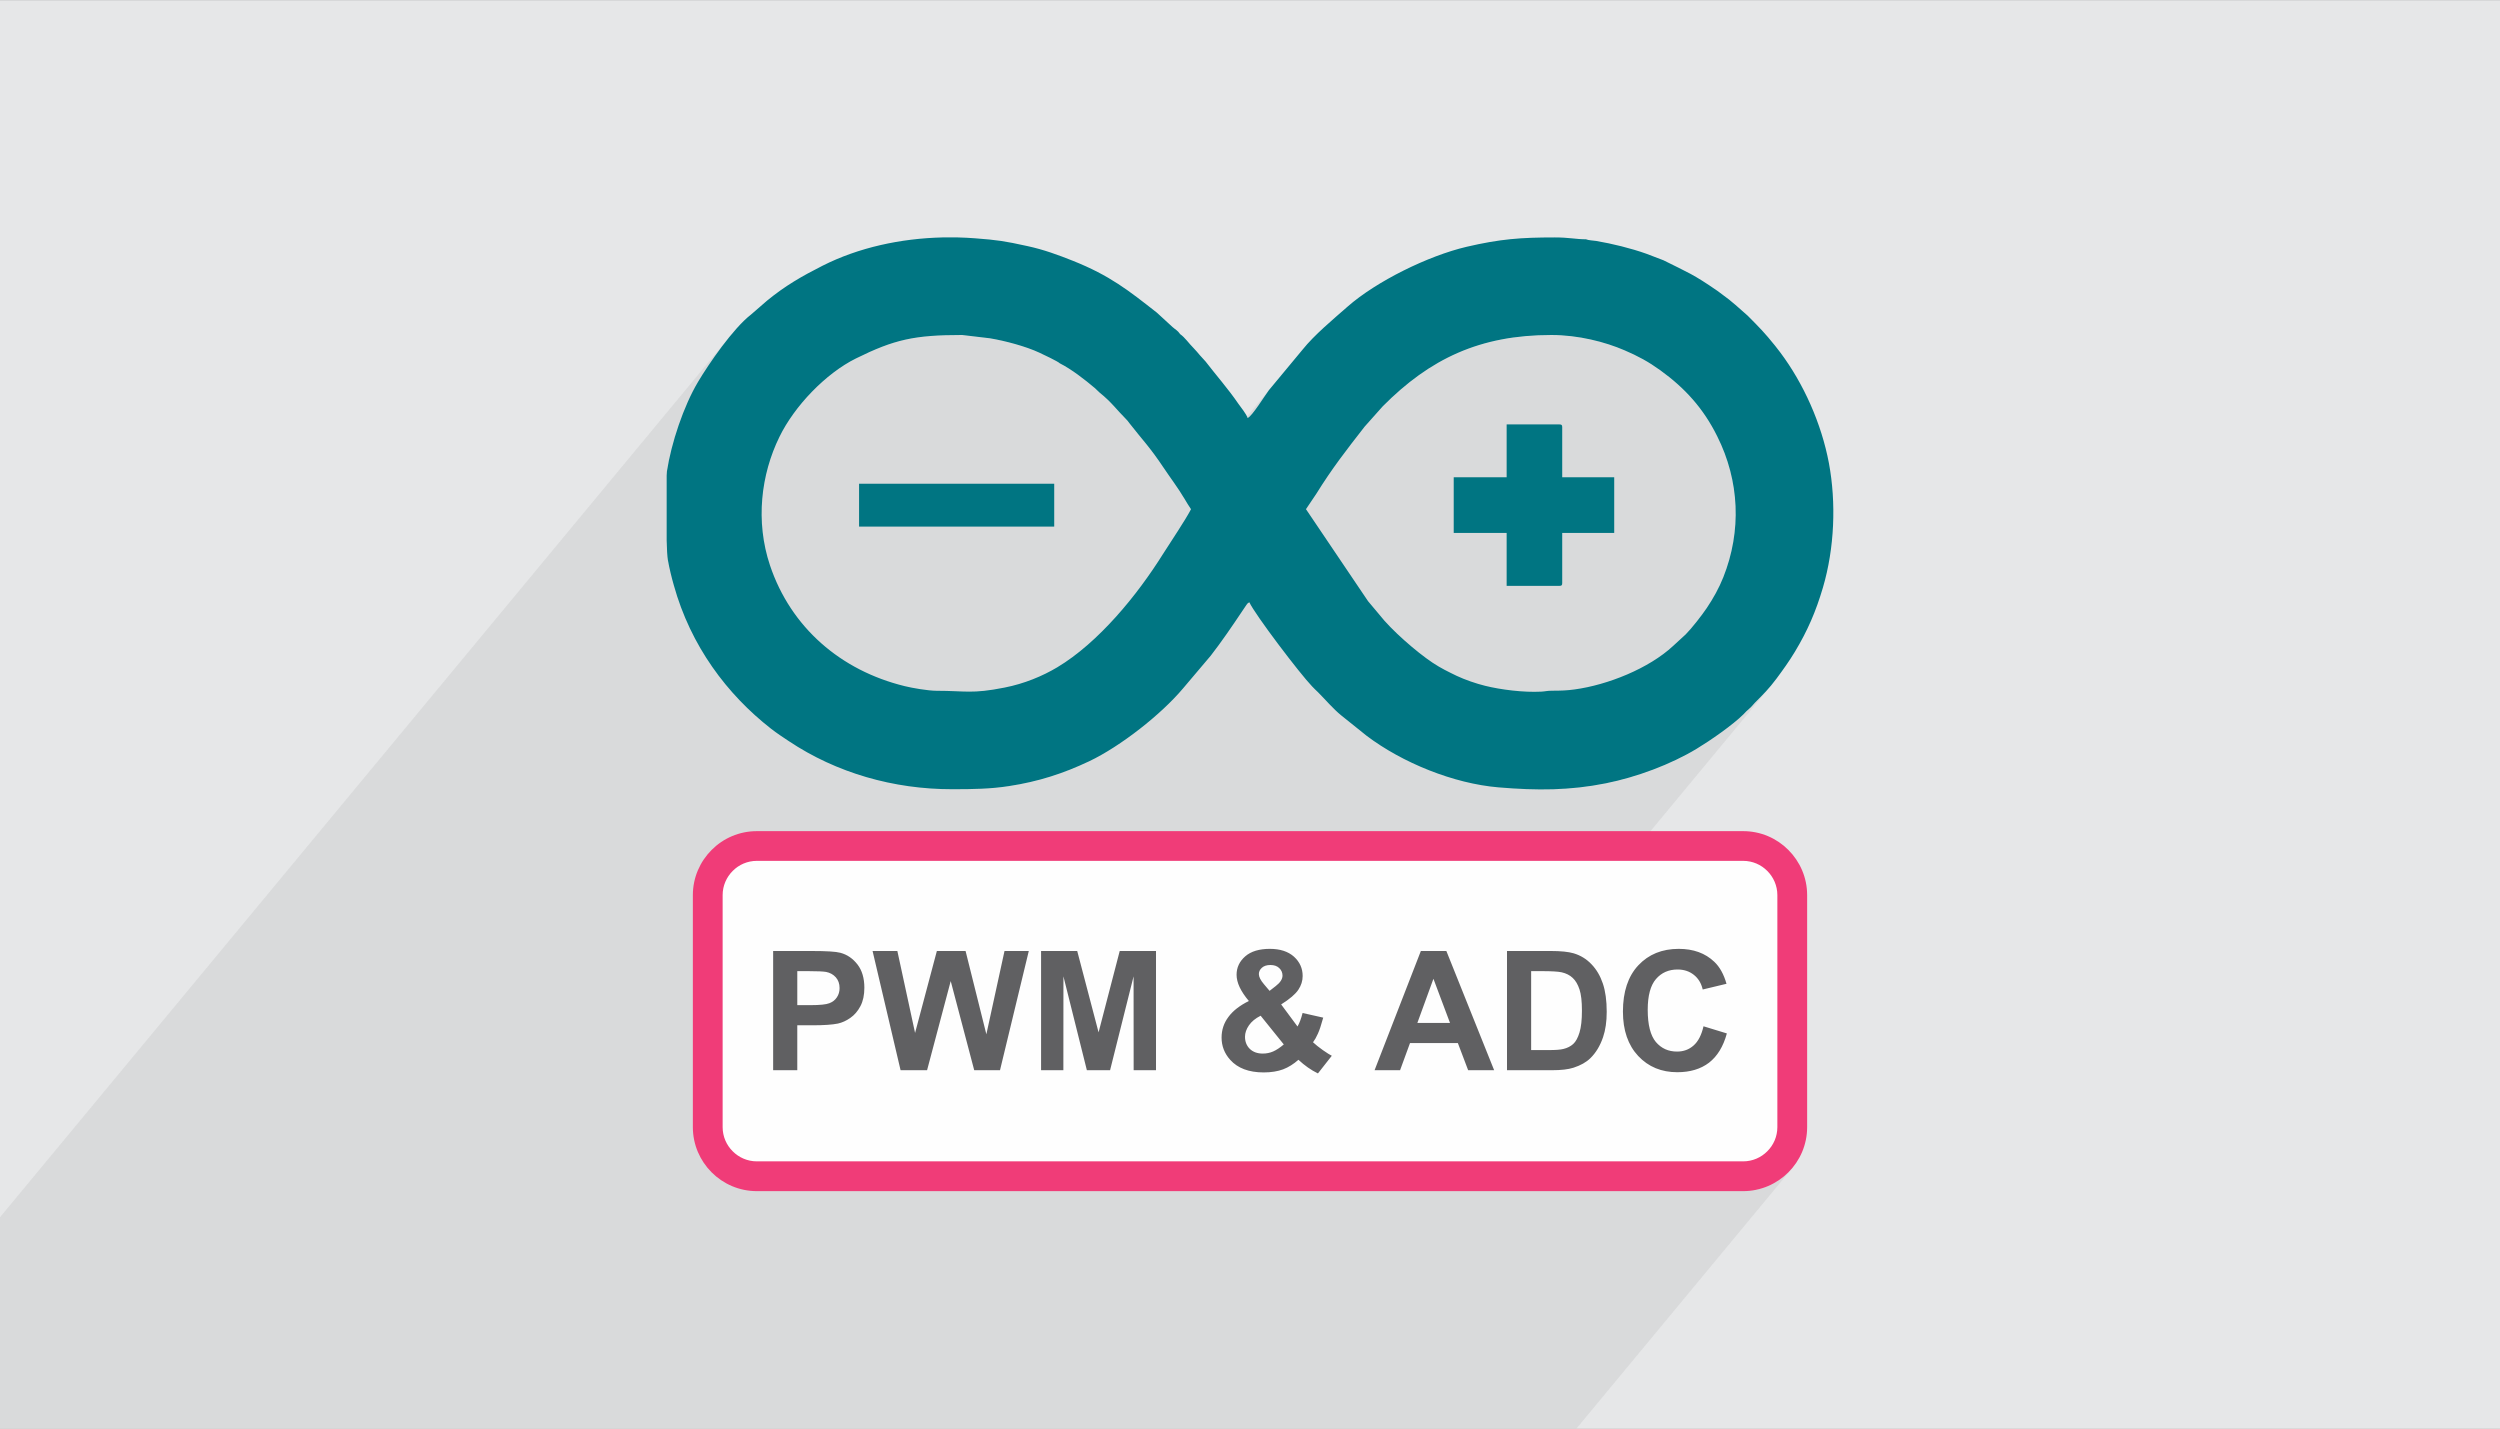
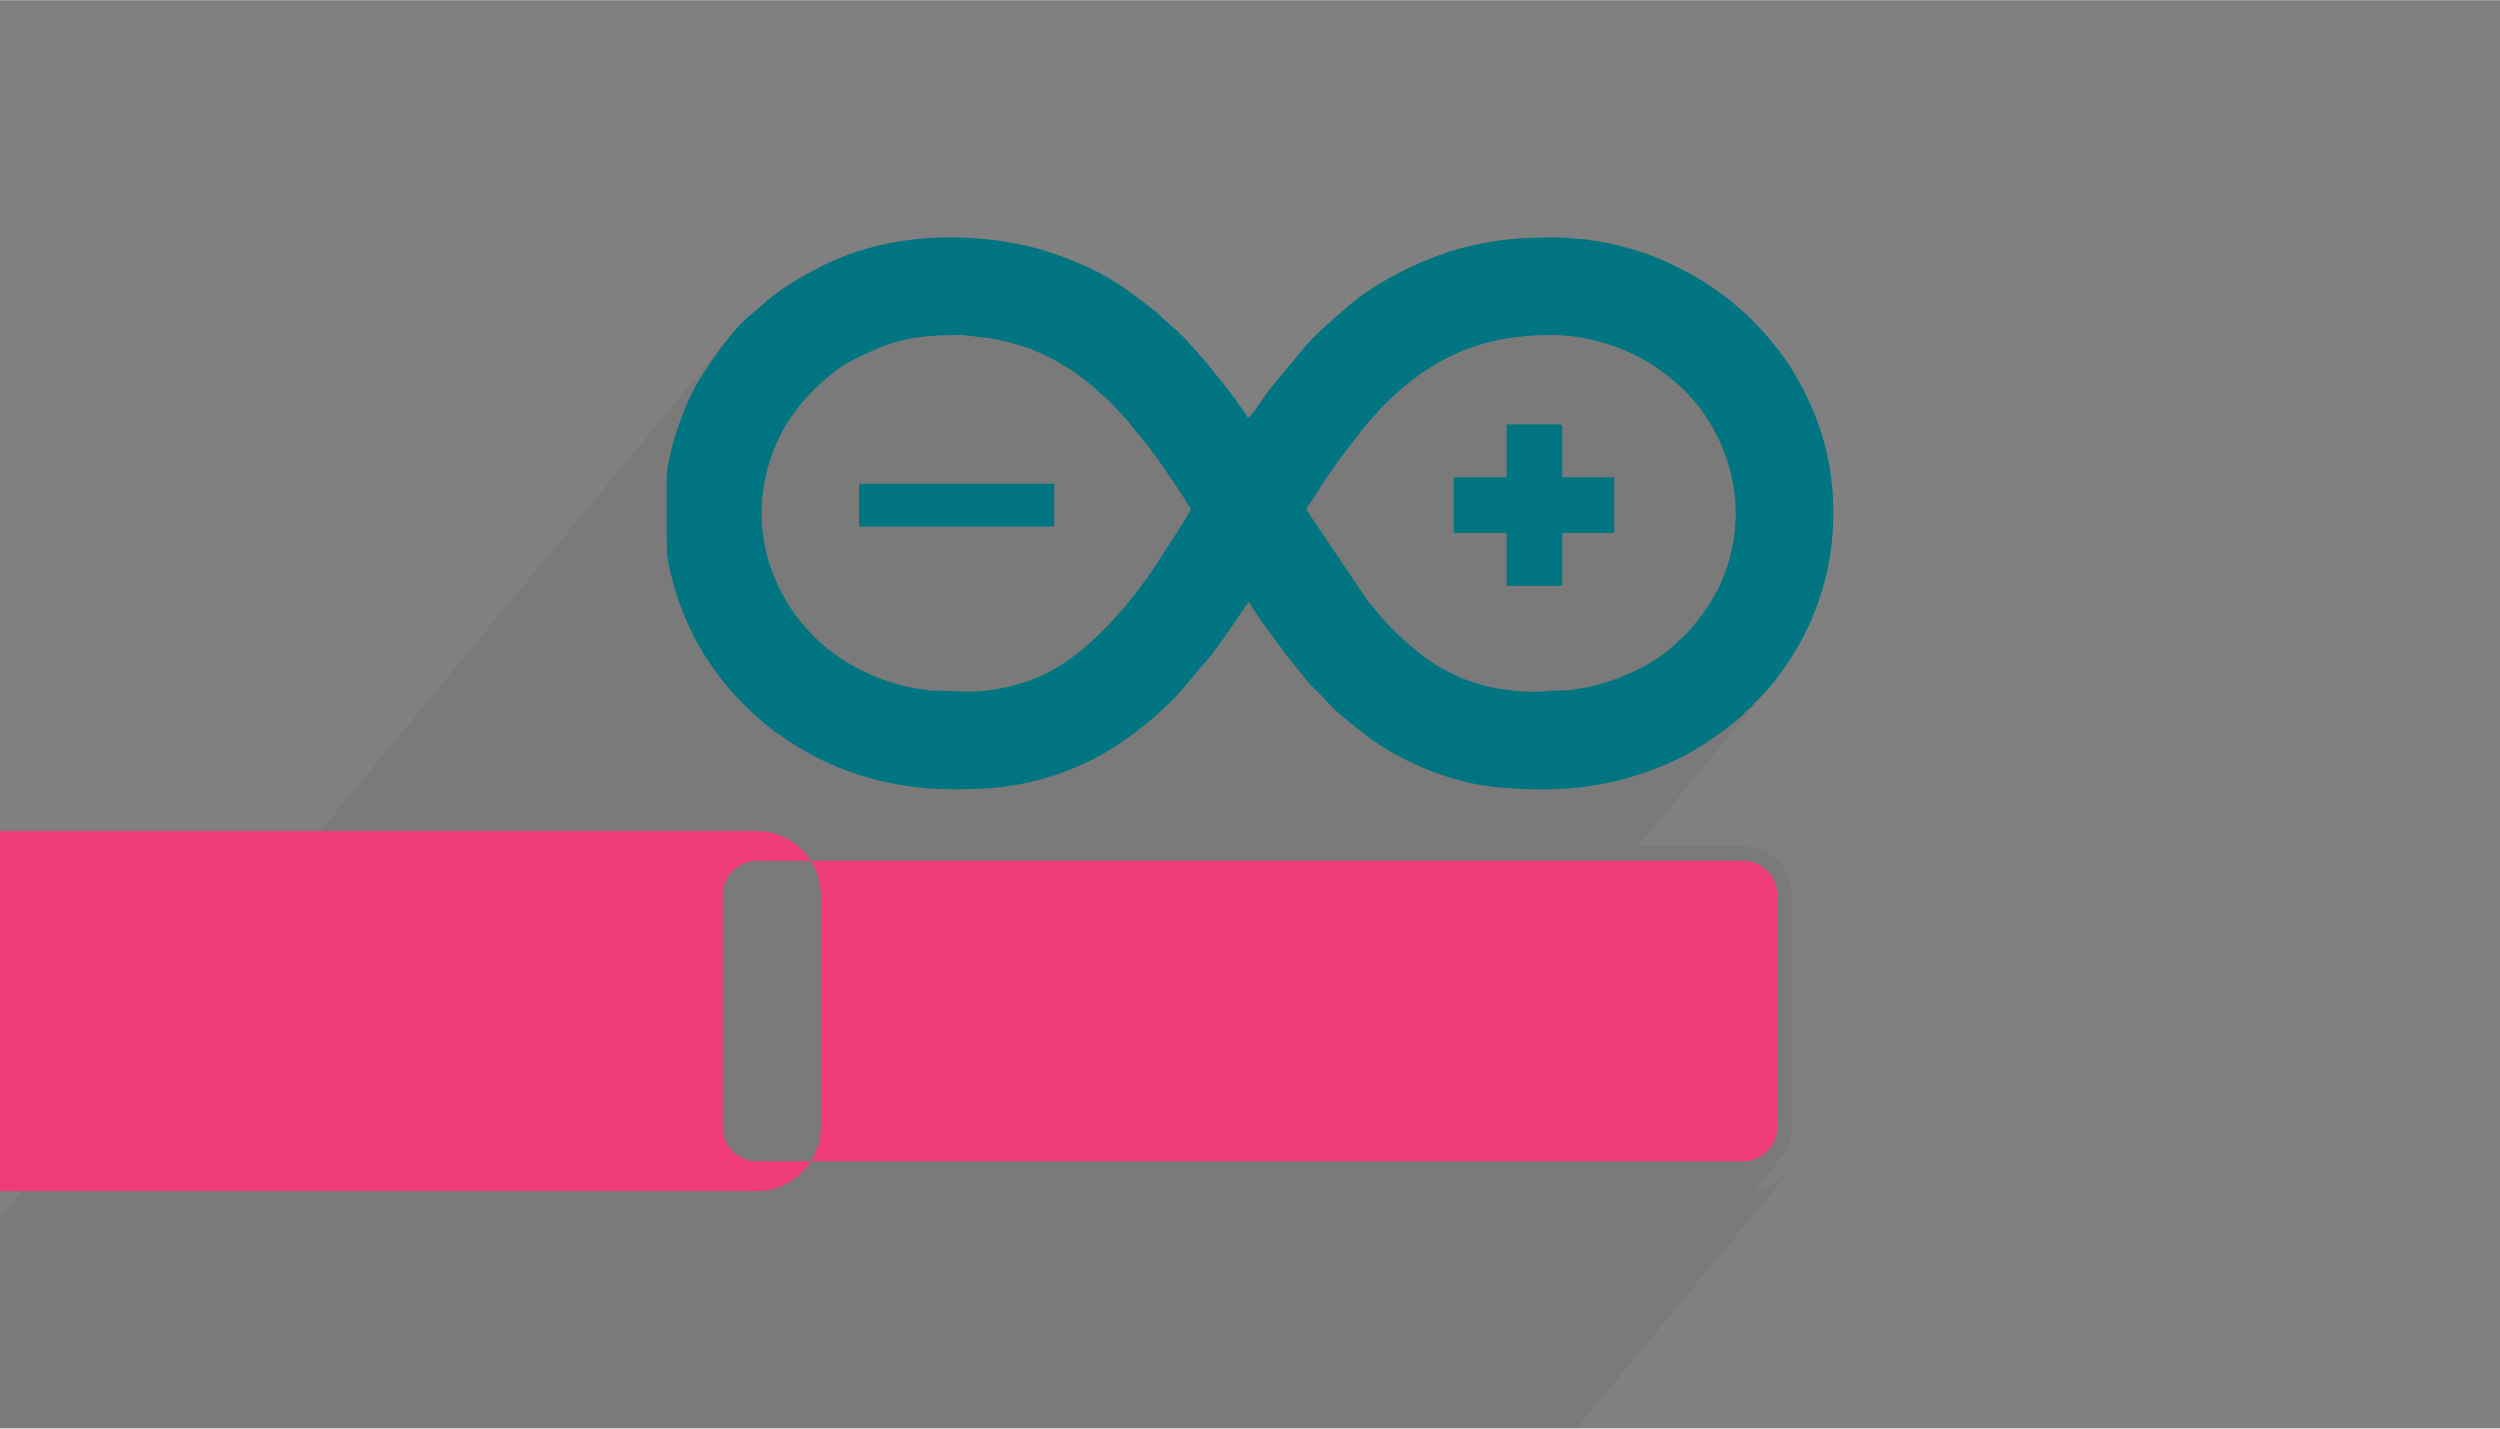
<svg xmlns="http://www.w3.org/2000/svg" xml:space="preserve" width="350px" height="200px" version="1.0" shape-rendering="geometricPrecision" text-rendering="geometricPrecision" image-rendering="optimizeQuality" fill-rule="evenodd" clip-rule="evenodd" viewBox="0 0 35000 19994">
  <rect x="0" y="0" width="35000" height="19994" fill="#808080" stroke="none" />
  <g id="Layer_x0020_1">
    <g id="_2102391395392">
-       <path fill="#E6E7E8" d="M0 0l35000 0 0 19994 -35000 0 0 -19994z" />
      <path fill="#373435" fill-opacity="0.078" d="M19105 5970l-3897 4704 -94 43 -135 56 -135 51 -138 46 -139 40 -142 36 -146 30 -151 26 -97 14 -96 10 -96 8 -96 6 -99 3 -13 0 2177 -2626 87 -110 85 -111 81 -112 77 -111 74 -110 69 -109 45 -70 50 -78 55 -83 55 -86 55 -86 51 -82 45 -76 37 -67 -11 -17 -12 -18 -12 -19 -11 -18 -12 -19 -12 -19 -11 -19 -12 -20 -14 -23 964 -1164 43 -55 46 -64 45 -66 42 -62 34 -50 24 -34 -1215 1467 -2 -4 -36 -55 -36 -55 -38 -54 -38 -55 -38 -54 -37 -53 -37 -54 -68 -99 -61 -86 -58 -77 -55 -69 -55 -68 -56 -68 -59 -73 -65 -81 -8 -11 -6 -8 -5 -7 -6 -7 -5 -6 -6 -6 -7 -8 -9 -9 -42 -42 -40 -43 -40 -44 -40 -46 -44 -46 -47 -47 -52 -48 -59 -49 -9 -8 -9 -8 -7 -7 -7 -8 -8 -7 -7 -8 -8 -8 -10 -8 -55 -46 -59 -47 -61 -48 -63 -47 -64 -45 -64 -43 -64 -38 -64 -35 -15 -12 -30 -18 -41 -21 -46 -24 -47 -23 -44 -21 -37 -18 -26 -12 -75 -32 -83 -31 -88 -30 -90 -27 -93 -25 -91 -22 -88 -18 -84 -16 -388 -46 0 0 -122 1 -113 2 -105 5 -100 6 -94 9 -89 11 -87 14 -83 17 -82 20 -82 23 -81 27 -83 30 -86 34 -88 39 -93 43 -98 47 -159 90 -158 110 -153 126 -147 141 -136 150 -1870 2257 -2 -6 -9 -47 -2 -19 -3 -24 -3 -29 -2 -33 -2 -37 -2 -41 -2 -43 -1 -47 0 -908 0 -10 1 -9 0 -8 1 -8 1 -8 0 -6 1 -6 0 -5 28 -152 37 -161 46 -165 53 -166 60 -165 66 -158 71 -148 74 -136 65 -105 80 -122 90 -132 99 -135 103 -132 -10209 12320 0 99 0 726 0 54 0 908 0 295 0 65 0 293 0 94 0 422 785 0 283 0 144 0 353 0 506 0 409 0 196 0 392 0 179 0 17 0 116 0 134 0 8 0 266 0 142 0 115 0 105 0 148 0 843 0 145 0 435 0 40 0 34 0 63 0 57 0 96 0 128 0 67 0 8 0 38 0 234 0 136 0 55 0 1 0 39 0 276 0 14 0 18 0 19 0 118 0 323 0 13 0 4 0 8 0 68 0 266 0 52 0 0 0 0 0 12 0 70 0 2 0 7 0 134 0 103 0 301 0 299 0 41 0 169 0 3 0 201 0 80 0 128 0 97 0 102 0 117 0 84 0 67 0 51 0 95 0 79 0 99 0 273 0 116 0 20 0 59 0 28 0 53 0 181 0 132 0 220 0 67 0 97 0 467 0 79 0 30 0 23 0 129 0 110 0 103 0 102 0 6 0 166 0 43 0 67 0 210 0 73 0 326 0 87 0 16 0 21 0 220 0 141 0 351 0 70 0 10 0 21 0 23 0 19 0 315 0 142 0 143 0 143 0 132 0 176 0 113 0 37 0 274 0 254 0 7 0 8 0 9 0 2 0 27 0 585 0 285 0 516 0 4 0 403 0 4 0 1039 0 171 0 88 0 321 0 108 0 1605 0 221 0 3 0 121 0 146 0 269 0 5 0 3023 -3648 -58 64 -64 58 -69 51 -74 45 -78 38 -82 30 -86 23 -22 3 328 -395 84 -102 63 -117 40 -129 15 -138 0 -3249 -15 -138 -40 -129 -63 -116 -84 -102 -102 -84 -117 -64 -129 -40 -138 -14 -1470 0 1861 -2246 -36 42 -35 39 -36 38 -38 39 -39 40 -43 43 -12 14 -10 11 -9 10 -1632 1970 1625 -1961 -8 9 -9 9 -11 11 -15 12 -10 9 -10 9 -10 9 -9 9 -9 9 -10 10 -9 10 -10 10 -64 59 -75 64 -84 66 -90 66 -91 65 -90 61 -84 55 -77 47 -141 81 -150 76 -157 70 -163 66 -166 59 -167 52 -167 44 -165 37 -93 18 -93 15 -91 13 -92 12 -91 9 -91 7 -91 5 -25 1 1900 -2292 41 -52 41 -52 38 -50 34 -47 28 -41 33 -51 33 -52 31 -53 30 -53 29 -55 27 -55 26 -56 23 -56 45 -122 38 -123 32 -124 25 -124 18 -126 11 -125 5 -126 -2 -125 -9 -126 -15 -125 -22 -124 -29 -123 -35 -122 -43 -121 -48 -120 -56 -118 -76 -142 -82 -132 -89 -124 -95 -117 -103 -110 -110 -105 -117 -99 -126 -96 -62 -43 -60 -39 -59 -37 -60 -35 -61 -32 -63 -32 -66 -30 -69 -31 -106 -43 -114 -40 -122 -36 -129 -32 -133 -26 -138 -20 -140 -12 -143 -5 -184 4 -177 12 -171 19 -166 28 -159 35 -155 43 -150 50 -145 59 -142 66 -138 74 -134 82 -132 90 -129 98 -128 105 -125 113 -125 121 -253 284z" />
      <g>
        <path fill="#007582" d="M18283 7126l144 -214c224,-360 418,-609 678,-942l253 -284c661,-666 1360,-999 2360,-999 381,0 754,97 1025,214 189,81 335,160 500,279 346,250 604,534 798,925 313,624 343,1327 85,1974 -60,151 -141,296 -232,431 -66,99 -211,285 -295,369l-173 159c-342,319 -920,548 -1381,611 -106,15 -196,18 -314,18 -75,0 -94,10 -154,13 -247,13 -565,-27 -786,-82 -124,-30 -282,-85 -397,-139 -123,-60 -217,-104 -339,-185 -226,-151 -579,-459 -744,-672l-157 -187c-2,-2 -4,-5 -5,-7l-865 -1282 -1 0zm5006 -3485l-241 -92c-213,-76 -478,-141 -703,-179 -36,-6 -109,-8 -141,-23 -141,0 -237,-26 -435,-26 -482,0 -767,22 -1236,131 -539,126 -1264,484 -1666,837 -200,176 -467,397 -633,605l-469 565c-47,60 -241,375 -299,390 -13,-52 -96,-152 -130,-201 -142,-208 -313,-401 -458,-590 -8,-7 -66,-71 -79,-87 -36,-40 -49,-61 -90,-102 -63,-62 -120,-148 -187,-194 -36,-53 -61,-59 -106,-99l-220 -202c-397,-311 -657,-519 -1176,-726 -201,-80 -408,-157 -637,-206 -323,-71 -420,-85 -734,-109 -79,-6 -158,-10 -239,-12l-217 0c-582,14 -1170,140 -1677,396 -292,148 -522,280 -776,488l-226 196c-250,193 -592,690 -742,943 -203,341 -375,859 -435,1251 -2,12 -2,33 -4,60l0 908c3,127 9,229 17,273 23,126 52,245 83,353 237,853 746,1529 1360,2009 85,66 160,115 249,174 669,447 1471,675 2287,674 298,0 537,-3 799,-44 407,-62 761,-176 1120,-347 438,-208 1009,-656 1316,-1022l386 -456c147,-189 305,-420 439,-621l62 -92c32,-37 4,-12 40,-35 77,169 706,999 879,1178 29,31 52,52 83,82 104,104 211,232 326,325l354 284c500,378 1217,669 1844,722 542,46 1004,44 1502,-56 435,-87 913,-265 1276,-485 189,-114 505,-333 655,-483 27,-29 47,-50 77,-75 43,-36 43,-46 81,-85 119,-120 196,-195 302,-337 94,-127 175,-239 259,-378 177,-294 294,-565 392,-898 163,-554 187,-1189 84,-1741 -104,-555 -355,-1116 -682,-1552 -25,-33 -44,-59 -72,-93 -149,-185 -215,-251 -384,-421l-170 -150c-34,-26 -54,-47 -90,-75l-160 -120c-351,-242 -409,-255 -758,-430l0 0zm-9819 1046l388 46c215,36 503,113 692,201 48,22 267,126 286,149 168,85 350,228 494,349 26,22 38,40 65,62 166,132 251,254 364,365 27,27 28,30 52,62 180,231 286,334 477,621 95,142 206,288 293,435 30,52 62,103 93,149 -86,164 -284,455 -393,628 -360,575 -901,1239 -1479,1585 -207,124 -463,230 -738,284 -460,92 -547,45 -952,45 -126,-1 -341,-39 -446,-65 -897,-219 -1594,-822 -1886,-1690 -207,-618 -126,-1274 132,-1800 209,-430 648,-888 1072,-1098 537,-265 816,-328 1486,-328l0 0zm-1443 2682l2732 0 0 -600 -2732 0 0 600zm9066 -690l-741 0 0 779 741 0 0 741 740 0c30,0 38,-9 38,-39l0 -702 728 0 0 -779 -728 0 0 -702c0,-29 -8,-38 -38,-38l-740 0 0 740z" />
        <g>
-           <rect fill="#FEFEFE" x="9908" y="11841" width="15183" height="4624" rx="687" ry="687" />
-           <path fill="#F03C78" fill-rule="nonzero" d="M10596 11633l13808 0c247,0 471,100 633,263 162,162 263,386 263,632l0 3249c0,247 -101,471 -263,633 -162,162 -386,263 -633,263l-13808 0c-247,0 -471,-101 -633,-263 -162,-162 -263,-386 -263,-633l0 -3249c0,-246 101,-470 263,-632 162,-163 386,-263 633,-263zm13808 416l-13808 0c-132,0 -252,54 -338,141 -87,87 -141,207 -141,338l0 3249c0,132 54,252 141,338 86,87 206,141 338,141l13808 0c132,0 252,-54 338,-141 87,-86 141,-206 141,-338l0 -3249c0,-131 -54,-251 -141,-338 -86,-87 -206,-141 -338,-141z" />
+           <path fill="#F03C78" fill-rule="nonzero" d="M10596 11633c247,0 471,100 633,263 162,162 263,386 263,632l0 3249c0,247 -101,471 -263,633 -162,162 -386,263 -633,263l-13808 0c-247,0 -471,-101 -633,-263 -162,-162 -263,-386 -263,-633l0 -3249c0,-246 101,-470 263,-632 162,-163 386,-263 633,-263zm13808 416l-13808 0c-132,0 -252,54 -338,141 -87,87 -141,207 -141,338l0 3249c0,132 54,252 141,338 86,87 206,141 338,141l13808 0c132,0 252,-54 338,-141 87,-86 141,-206 141,-338l0 -3249c0,-131 -54,-251 -141,-338 -86,-87 -206,-141 -338,-141z" />
        </g>
-         <path fill="#606062" fill-rule="nonzero" d="M10824 14980l0 -1669 540 0c205,0 338,8 401,25 95,25 175,80 240,164 64,83 96,192 96,325 0,102 -18,188 -55,258 -37,70 -84,125 -142,165 -57,40 -115,66 -174,79 -80,16 -197,24 -349,24l-219 0 0 629 -338 0zm338 -1387l0 476 184 0c132,0 220,-9 265,-27 45,-17 80,-44 105,-82 25,-37 38,-80 38,-130 0,-61 -18,-111 -53,-151 -36,-40 -81,-64 -135,-75 -40,-7 -121,-11 -242,-11l-162 0zm1446 1387l-392 -1669 347 0 248 1147 305 -1147 402 0 291 1166 254 -1166 340 0 -403 1669 -361 0 -329 -1248 -331 1248 -371 0zm1967 0l0 -1669 506 0 299 1139 296 -1139 508 0 0 1669 -313 0 -1 -1314 -329 1314 -325 0 -328 -1314 -1 1314 -312 0zm4070 -202l-194 247c-95,-46 -186,-110 -273,-191 -68,60 -139,105 -215,134 -76,28 -166,43 -271,43 -208,0 -364,-59 -469,-176 -81,-90 -121,-194 -121,-312 0,-107 32,-204 96,-289 63,-86 159,-160 286,-223 -57,-67 -100,-132 -129,-193 -29,-62 -43,-120 -43,-174 0,-101 40,-187 121,-258 80,-70 196,-105 345,-105 144,0 256,37 338,110 81,74 121,164 121,270 0,68 -20,132 -60,192 -40,61 -120,130 -241,206l229 309c28,-48 51,-111 71,-189l289 65c-28,103 -53,178 -75,225 -21,48 -44,88 -68,120 35,33 82,70 138,110 57,40 99,66 125,79zm-871 -909l86 -67c64,-49 95,-98 95,-147 0,-41 -15,-76 -46,-105 -30,-29 -71,-43 -123,-43 -51,0 -91,13 -119,38 -29,26 -43,55 -43,89 0,39 24,87 72,143l78 92zm-125 348c-73,37 -128,82 -164,135 -36,52 -55,106 -55,160 0,69 23,126 68,170 45,43 105,65 181,65 49,0 98,-9 144,-29 46,-20 96,-53 150,-99l-324 -402zm3269 763l-364 0 -144 -380 -670 0 -139 380 -357 0 648 -1669 357 0 669 1669zm-618 -662l-232 -618 -225 618 457 0zm798 -1007l615 0c138,0 244,11 317,32 97,29 181,80 251,154 70,73 123,163 159,270 36,107 54,238 54,395 0,137 -17,255 -51,355 -41,121 -101,220 -178,295 -58,57 -137,101 -236,133 -75,24 -174,35 -298,35l-633 0 0 -1669zm338 282l0 1105 251 0c93,0 161,-5 202,-16 55,-13 100,-37 136,-69 36,-33 65,-86 88,-161 23,-75 34,-177 34,-306 0,-129 -11,-228 -34,-297 -23,-69 -54,-123 -95,-161 -41,-39 -93,-65 -156,-79 -46,-10 -138,-16 -275,-16l-151 0zm2413 772l327 100c-50,184 -134,320 -250,410 -117,89 -265,133 -444,133 -222,0 -404,-75 -547,-227 -142,-152 -214,-359 -214,-622 0,-278 72,-494 215,-647 144,-154 333,-231 566,-231 205,0 371,60 498,181 76,72 133,174 171,308l-333 80c-20,-87 -61,-155 -124,-205 -63,-50 -139,-75 -228,-75 -124,0 -225,44 -302,133 -77,89 -116,233 -116,431 0,211 39,361 114,451 77,90 175,134 297,134 90,0 167,-28 231,-85 65,-57 111,-147 139,-269z" />
      </g>
    </g>
  </g>
</svg>